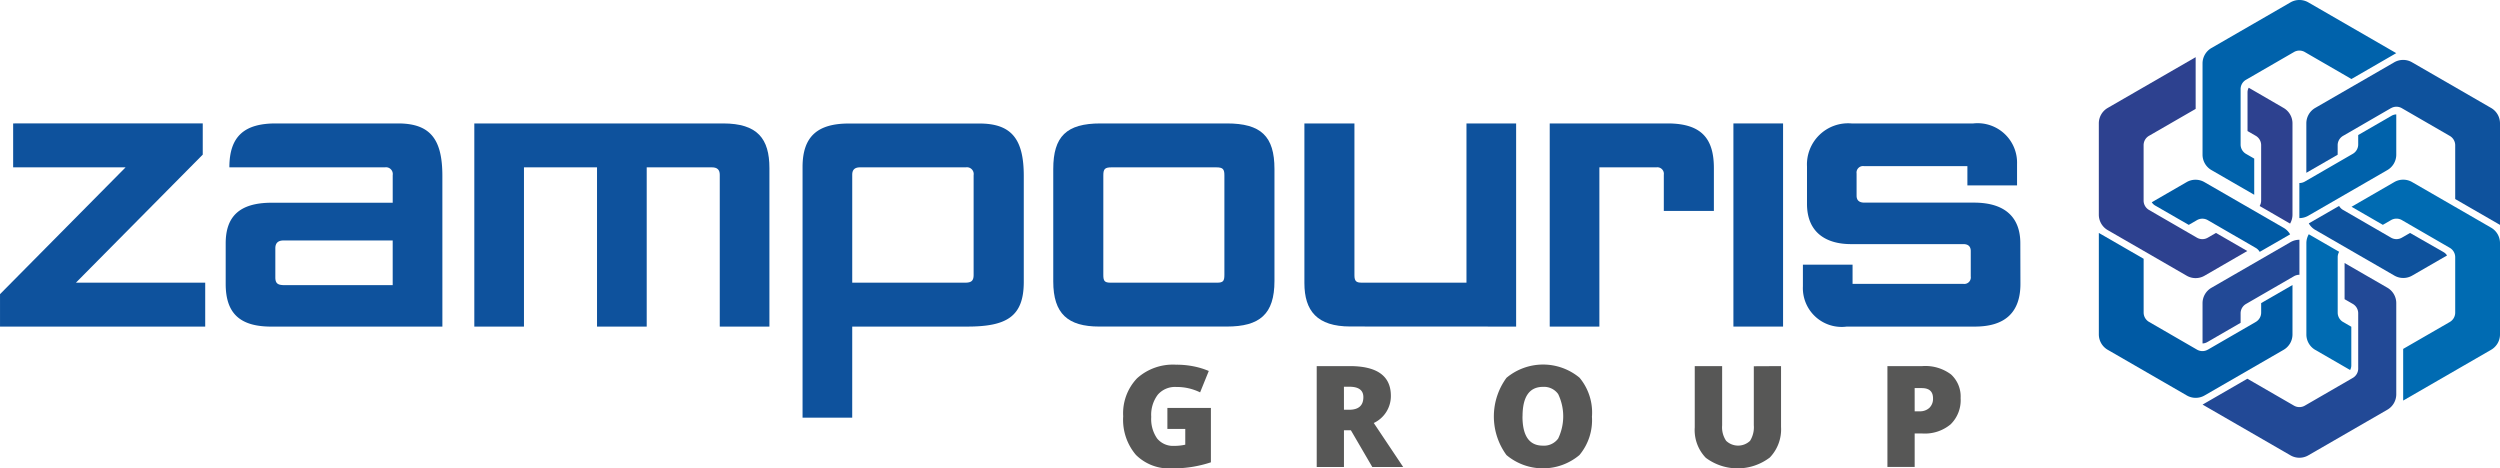
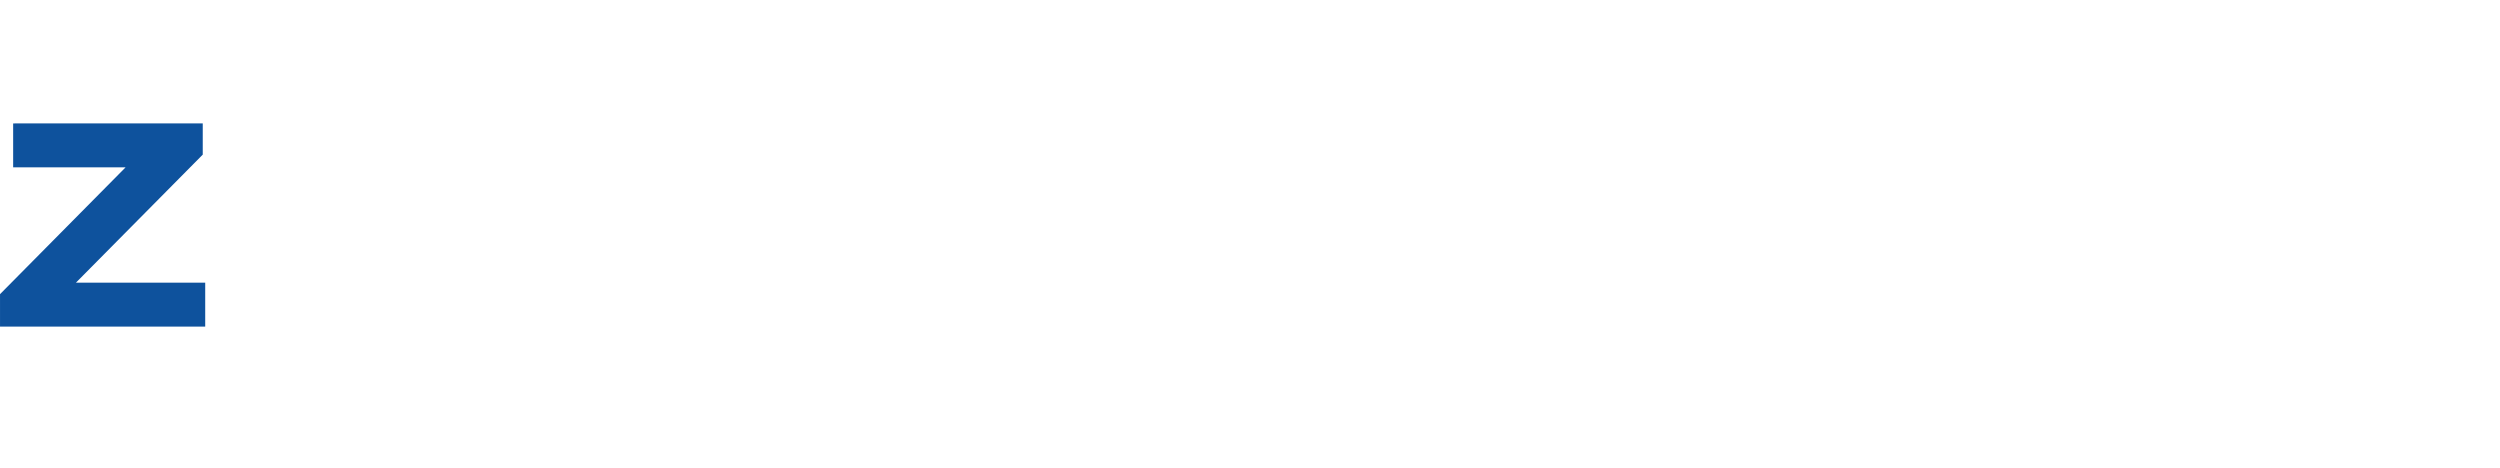
<svg xmlns="http://www.w3.org/2000/svg" width="144.145" height="27.005" viewBox="0 0 144.145 27.005">
  <defs>
    <clipPath id="clip-path">
-       <rect id="Rectangle_3" data-name="Rectangle 3" width="144.145" height="27.005" fill="none" />
-     </clipPath>
+       </clipPath>
  </defs>
  <g id="Group_143" data-name="Group 143" transform="translate(0)">
    <path id="Path_8" data-name="Path 8" d="M.757,24.556v2.532H7.24L0,34.4v1.869H11.831V33.737H4.377l7.312-7.383v-1.8Z" transform="translate(0.001 -17.439)" fill="#0e529d" />
    <g id="Group_5" data-name="Group 5" transform="translate(0.001)">
      <g id="Group_4" data-name="Group 4" clip-path="url(#clip-path)">
        <path id="Path_9" data-name="Path 9" d="M47.757,31.754c0-.307.166-.45.473-.45h6.294v2.575H48.278c-.378,0-.521-.095-.521-.45Zm9.631-4.169c0-2.082-.663-3.029-2.556-3.029H47.781c-1.8,0-2.674.734-2.674,2.532h8.968a.392.392,0,0,1,.45.45v1.59h-6.98c-1.892,0-2.65.829-2.65,2.343v2.338c0,1.679.8,2.461,2.627,2.461h9.867Z" transform="translate(-31.883 -17.439)" fill="#0e529d" fill-rule="evenodd" />
-         <path id="Path_10" data-name="Path 10" d="M94.36,24.556V36.269h2.863V27.088h4.212v9.181H104.3V27.088h3.762c.308,0,.45.142.45.426v8.755h2.863V27.135c0-1.7-.686-2.579-2.674-2.579Z" transform="translate(-67.013 -17.439)" fill="#0e529d" fill-rule="evenodd" />
        <path id="Path_11" data-name="Path 11" d="M212.428,27.538c0-.355.094-.45.473-.45h6.034c.379,0,.473.095.473.45v5.75c0,.355-.071.45-.426.45h-6.129c-.355,0-.426-.095-.426-.45Zm9.867-.355c0-1.893-.781-2.627-2.745-2.627h-7.288c-1.964,0-2.721.757-2.721,2.627v6.484c0,1.869.852,2.6,2.65,2.6h7.359c1.893,0,2.745-.71,2.745-2.627Z" transform="translate(-148.813 -17.439)" fill="#0e529d" fill-rule="evenodd" />
        <path id="Path_12" data-name="Path 12" d="M271.708,36.269V24.556h-2.863v9.181h-6.034c-.308,0-.426-.071-.426-.426V24.556H259.5v9.2c0,1.609.734,2.508,2.65,2.508Z" transform="translate(-184.292 -17.439)" fill="#0e529d" fill-rule="evenodd" />
        <path id="Path_13" data-name="Path 13" d="M308.311,24.556V36.269h2.863V27.088h3.289a.376.376,0,0,1,.426.426V29.6h2.887V27.135c0-1.68-.686-2.579-2.674-2.579Z" transform="translate(-218.958 -17.439)" fill="#0e529d" fill-rule="evenodd" />
        <rect id="Rectangle_2" data-name="Rectangle 2" width="2.863" height="11.713" transform="translate(99.944 7.117)" fill="#0e529d" />
-         <path id="Path_14" data-name="Path 14" d="M371.205,31.465c0-1.42-.8-2.343-2.674-2.343h-6.318c-.308,0-.449-.142-.449-.4V27.443a.376.376,0,0,1,.426-.426h5.963v1.112h2.863V26.9a2.276,2.276,0,0,0-2.532-2.343h-7a2.373,2.373,0,0,0-2.579,2.485v2.153c0,1.68,1.136,2.319,2.532,2.319h6.484c.284,0,.426.142.426.4v1.467a.376.376,0,0,1-.426.426h-6.389V32.7h-2.863V33.95a2.237,2.237,0,0,0,2.532,2.319h7.383c1.751,0,2.627-.828,2.627-2.461Z" transform="translate(-254.718 -17.439)" fill="#0e529d" fill-rule="evenodd" />
        <path id="Path_15" data-name="Path 15" d="M162.53,33.737V27.514c0-.284.142-.426.449-.426h6.1a.391.391,0,0,1,.45.45v5.75c0,.355-.142.45-.5.45Zm0,2.532h6.626c2.272,0,3.265-.568,3.265-2.579v-6.1c0-2.082-.663-3.029-2.556-3.029h-7.525c-1.8,0-2.674.735-2.674,2.508V41.52h2.863Z" transform="translate(-113.393 -17.439)" fill="#0e529d" fill-rule="evenodd" />
        <path id="Path_16" data-name="Path 16" d="M269.087,75.22h.286a.785.785,0,0,0,.563-.2.721.721,0,0,0,.209-.55c0-.392-.217-.588-.653-.588h-.406Zm2.65-.758a1.947,1.947,0,0,1-.574,1.506,2.32,2.32,0,0,1-1.633.531h-.443v1.93h-1.571V72.614h2.013a2.464,2.464,0,0,1,1.655.481,1.721,1.721,0,0,1,.552,1.368m-10.354-1.849v3.5a2.344,2.344,0,0,1-.646,1.769,3.066,3.066,0,0,1-3.691.019,2.3,2.3,0,0,1-.638-1.751V72.614h1.579v3.413a1.394,1.394,0,0,0,.231.895,1,1,0,0,0,1.379,0,1.482,1.482,0,0,0,.216-.9v-3.4Zm-14.908,2.9q0,1.686,1.173,1.686a1.008,1.008,0,0,0,.885-.41,2.966,2.966,0,0,0,0-2.563,1,1,0,0,0-.873-.416q-1.181,0-1.181,1.7m4,0a3.135,3.135,0,0,1-.72,2.232,3.271,3.271,0,0,1-4.207,0,3.772,3.772,0,0,1,0-4.453,3.291,3.291,0,0,1,4.214-.006,3.136,3.136,0,0,1,.716,2.231m-14.3-.384h.294q.825,0,.825-.728,0-.6-.809-.6h-.311Zm0,1.181V78.43h-1.571V72.614h1.906q2.371,0,2.37,1.717a1.716,1.716,0,0,1-.986,1.563l1.695,2.536h-1.781l-1.234-2.118ZM226,75.025h2.509v3.136a6.9,6.9,0,0,1-2.247.35,2.711,2.711,0,0,1-2.077-.779,3.125,3.125,0,0,1-.733-2.224,2.923,2.923,0,0,1,.8-2.192,3.087,3.087,0,0,1,2.251-.783,4.978,4.978,0,0,1,1.035.1,4.438,4.438,0,0,1,.849.262l-.5,1.233a3.059,3.059,0,0,0-1.379-.311,1.308,1.308,0,0,0-1.063.448,1.93,1.93,0,0,0-.376,1.279,1.959,1.959,0,0,0,.339,1.242,1.18,1.18,0,0,0,.98.427,2.878,2.878,0,0,0,.643-.068v-.909H226Z" transform="translate(-158.692 -51.505)" fill="#575756" />
-         <path id="Path_17" data-name="Path 17" d="M443.774,49.709a.621.621,0,0,0-.314.083l-2.767,1.6a.623.623,0,0,0-.311.54v.547l-1.93,1.115a.556.556,0,0,1-.265.074v-2.32a1.027,1.027,0,0,1,.513-.889l4.558-2.631a1.026,1.026,0,0,1,.516-.138v2.023Zm3.388,5.412V51.929a.623.623,0,0,0-.311-.54l-.474-.273V49.031l2.467,1.424a1.026,1.026,0,0,1,.513.889V56.6a1.027,1.027,0,0,1-.513.889l-4.559,2.632a1.027,1.027,0,0,1-1.026,0l-5.07-2.927,2.583-1.492,2.689,1.553a.623.623,0,0,0,.623,0l2.767-1.6a.623.623,0,0,0,.312-.54" transform="translate(-311.194 -33.866)" fill="#224996" fill-rule="evenodd" />
        <path id="Path_18" data-name="Path 18" d="M460.732,39.914a.619.619,0,0,0-.084.314v3.194a.624.624,0,0,0,.312.54l.473.273v2.229a.548.548,0,0,1-.069.266l-2.009-1.16a1.026,1.026,0,0,1-.513-.889V39.418a1.027,1.027,0,0,1,.139-.516l.012.007Zm6.381-.228-2.765-1.6a.623.623,0,0,0-.623,0l-.474.274-1.805-1.042,2.466-1.425a1.026,1.026,0,0,1,1.026,0l4.555,2.63a1.027,1.027,0,0,1,.513.889v5.264a1.026,1.026,0,0,1-.513.889l-5.07,2.927V45.513l2.689-1.552a.623.623,0,0,0,.311-.539V40.226a.623.623,0,0,0-.311-.54" transform="translate(-325.862 -25.396)" fill="#006bb2" fill-rule="evenodd" />
        <path id="Path_19" data-name="Path 19" d="M460.729,20.337a.625.625,0,0,0,.229.23l2.766,1.6a.623.623,0,0,0,.623,0l.473-.273L466.752,23a.557.557,0,0,1,.2.193l-2.009,1.16a1.028,1.028,0,0,1-1.027,0l-4.558-2.632a1.027,1.027,0,0,1-.377-.378l.012-.007Zm2.993-5.64-2.765,1.6a.623.623,0,0,0-.311.54v.547l-1.806,1.042V15.574a1.026,1.026,0,0,1,.513-.889l4.555-2.63a1.026,1.026,0,0,1,1.026,0l4.558,2.632a1.026,1.026,0,0,1,.514.889V21.43l-2.583-1.491v-3.1a.622.622,0,0,0-.311-.539l-2.767-1.6a.625.625,0,0,0-.623,0" transform="translate(-325.862 -8.463)" fill="#0e529d" fill-rule="evenodd" />
        <path id="Path_20" data-name="Path 20" d="M443.77,10.553a.618.618,0,0,0,.314-.084l2.767-1.6a.623.623,0,0,0,.311-.54V7.786l1.93-1.115a.556.556,0,0,1,.265-.074v2.32a1.027,1.027,0,0,1-.513.889l-4.558,2.631a1.025,1.025,0,0,1-.516.138V10.553ZM440.382,5.14V8.332a.623.623,0,0,0,.311.54l.474.273V11.23L438.7,9.806a1.027,1.027,0,0,1-.513-.889V3.658a1.027,1.027,0,0,1,.513-.889L443.258.137a1.027,1.027,0,0,1,1.027,0l5.07,2.927-2.583,1.492L444.083,3a.621.621,0,0,0-.623,0l-2.767,1.6a.623.623,0,0,0-.312.54" transform="translate(-311.194 0)" fill="#0062ab" fill-rule="evenodd" />
        <path id="Path_21" data-name="Path 21" d="M426.821,19.953a.625.625,0,0,0,.085-.314V16.445a.623.623,0,0,0-.312-.54l-.473-.273V13.4a.552.552,0,0,1,.069-.266L428.2,14.3a1.027,1.027,0,0,1,.513.889v5.263a1.021,1.021,0,0,1-.139.516l-.012-.007Zm-6.381.228,2.765,1.6a.623.623,0,0,0,.623,0l.474-.274,1.805,1.042-2.466,1.425a1.026,1.026,0,0,1-1.026,0l-4.555-2.63a1.026,1.026,0,0,1-.513-.889V15.188a1.026,1.026,0,0,1,.513-.889l5.07-2.927v2.983l-2.689,1.552a.623.623,0,0,0-.312.539v3.195a.623.623,0,0,0,.312.54" transform="translate(-296.534 -8.076)" fill="#2d418f" fill-rule="evenodd" />
-         <path id="Path_22" data-name="Path 22" d="M426.823,39.919a.623.623,0,0,0-.229-.23l-2.766-1.6a.623.623,0,0,0-.623,0l-.473.273L420.8,37.25a.554.554,0,0,1-.2-.193l2.009-1.16a1.028,1.028,0,0,1,1.027,0L428.2,38.53a1.025,1.025,0,0,1,.377.378l-.012.007Zm-2.993,5.64,2.765-1.6a.623.623,0,0,0,.312-.54v-.547l1.806-1.042v2.848a1.026,1.026,0,0,1-.513.889l-4.555,2.63a1.026,1.026,0,0,1-1.026,0l-4.558-2.632a1.025,1.025,0,0,1-.513-.889V38.826l2.583,1.491v3.1a.623.623,0,0,0,.311.539l2.767,1.6a.623.623,0,0,0,.623,0" transform="translate(-296.534 -25.396)" fill="#005aa4" fill-rule="evenodd" />
      </g>
    </g>
  </g>
</svg>